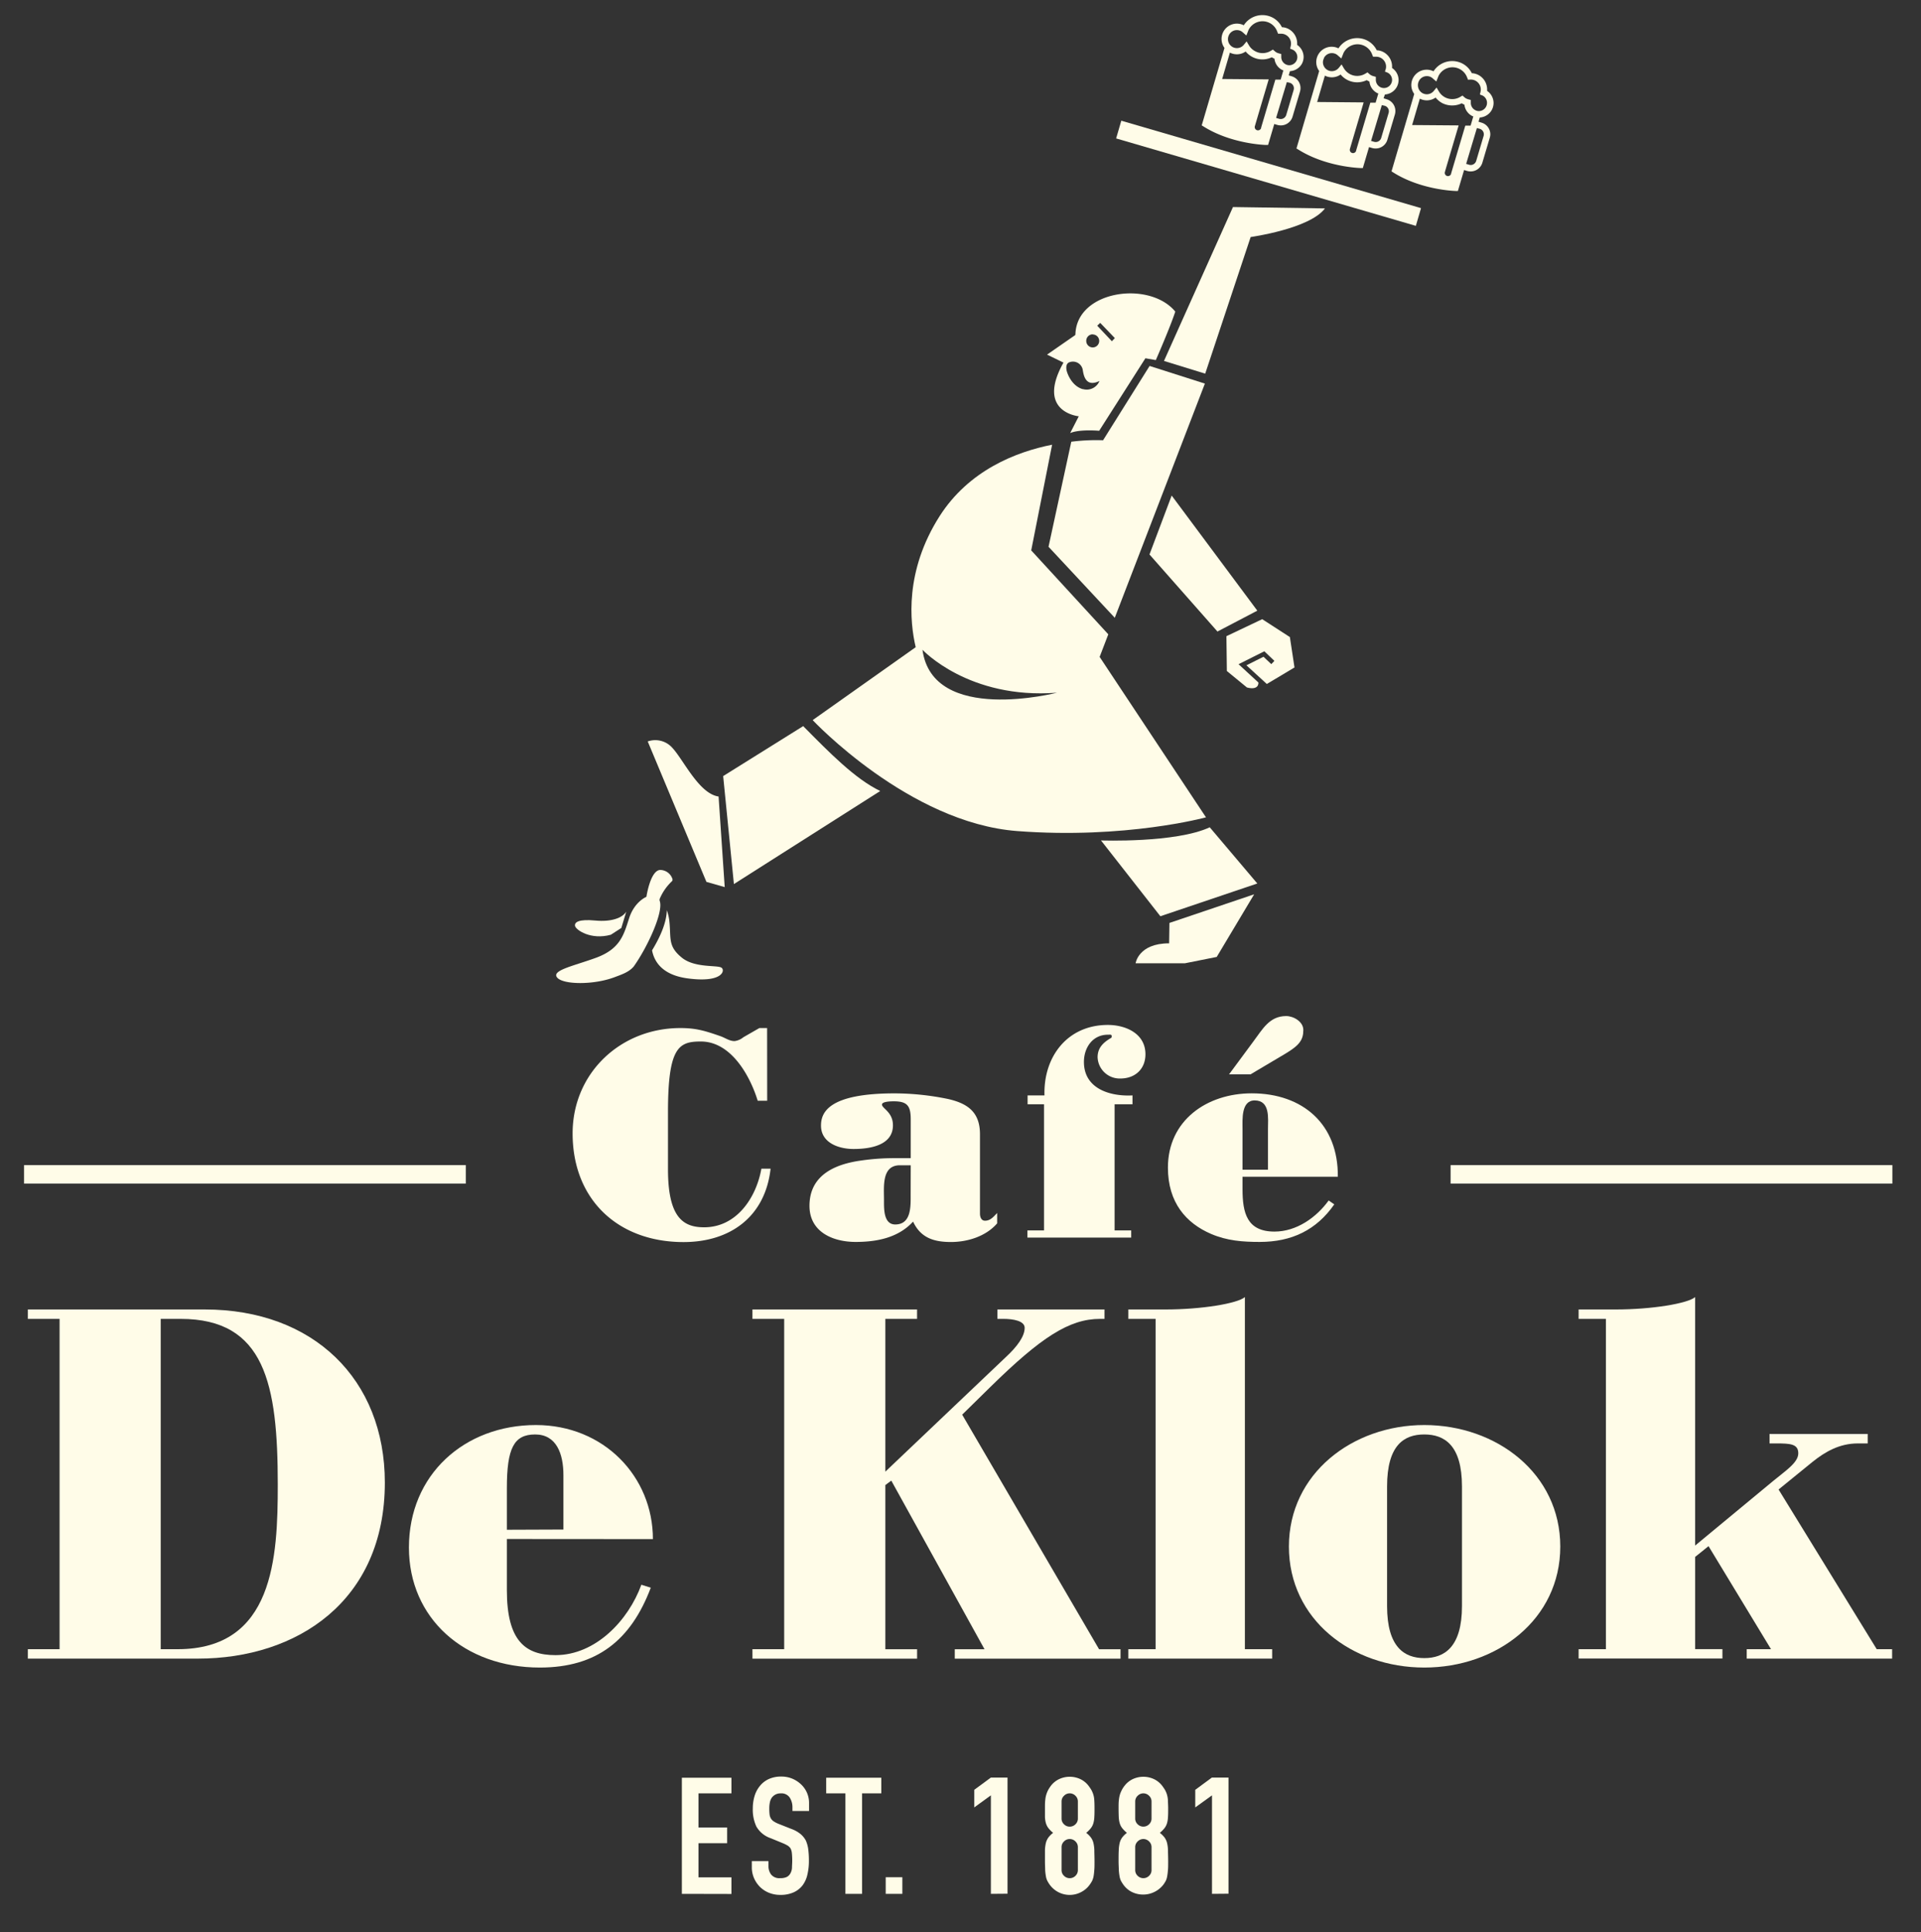
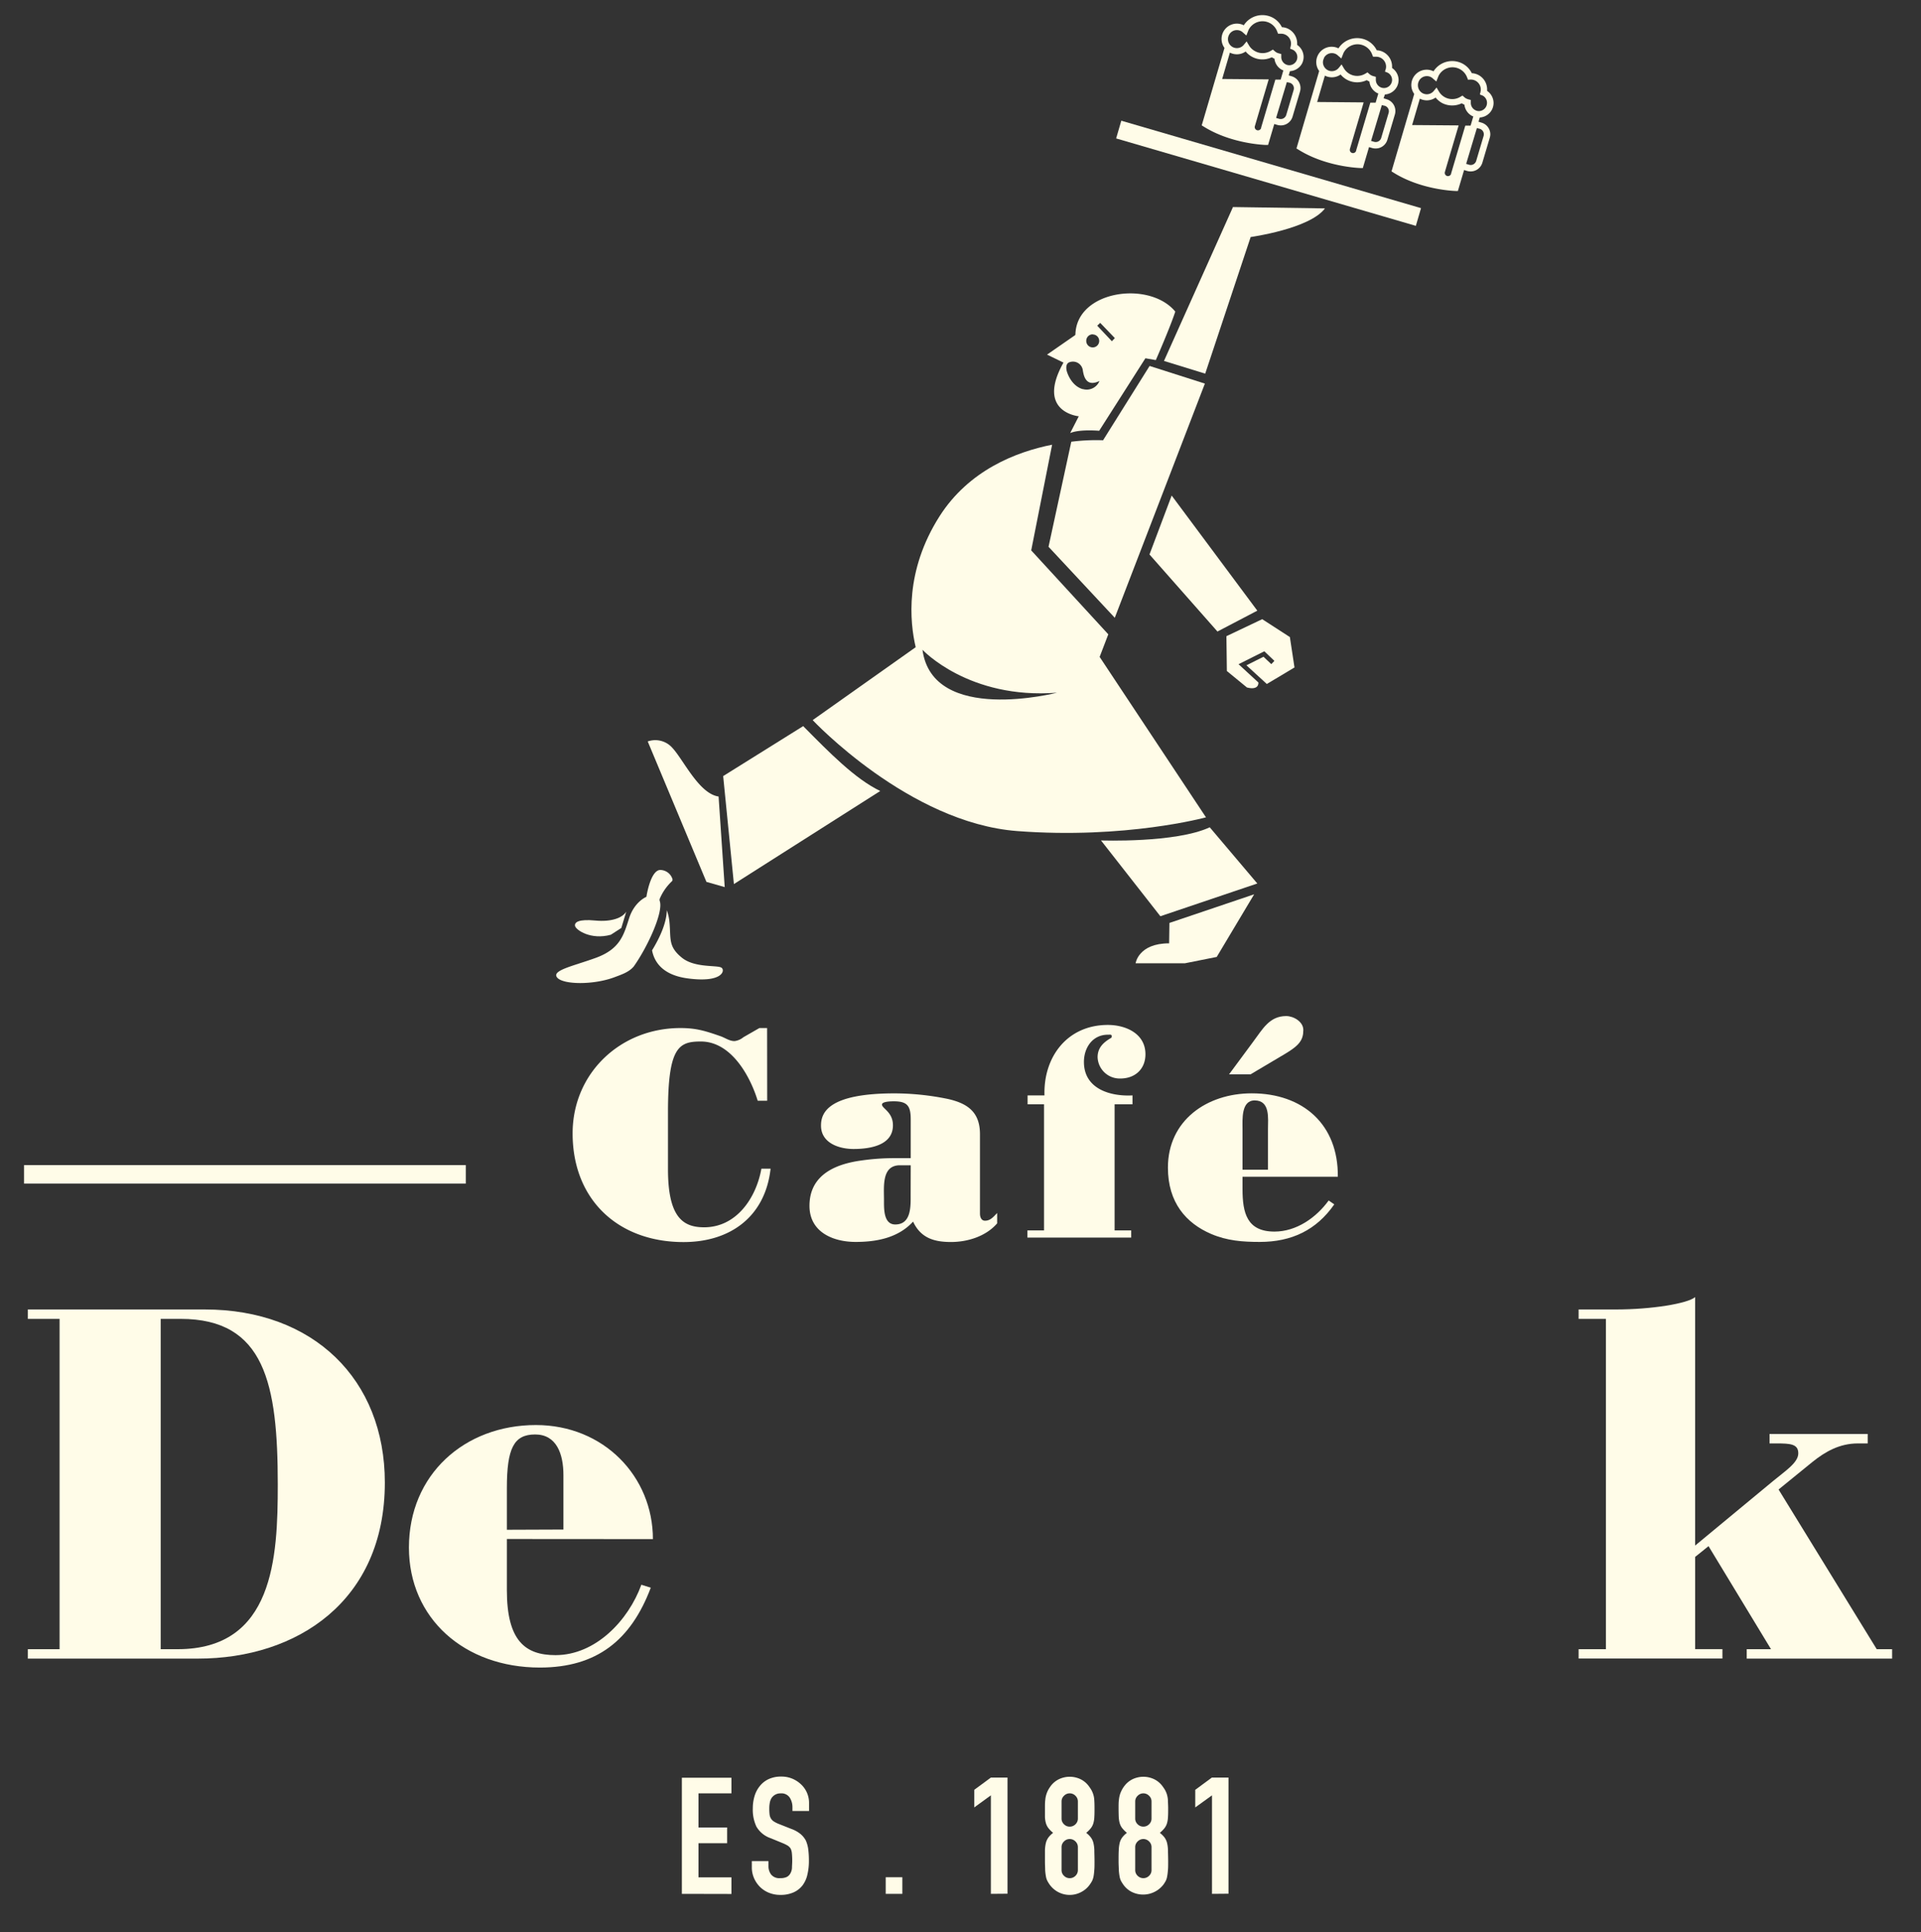
<svg xmlns="http://www.w3.org/2000/svg" id="delishop" viewBox="0 0 536.8 539.8">
  <rect x="0" y="0" width="536.8" height="539.8" fill="#333333" stroke="none" />
  <defs>
    <style>.cls-1{fill:#fffce8;}</style>
  </defs>
  <path class="cls-1" d="M190.54,529.15V496.7h13.85v4.37h-9.2v9.53h8V515h-8v9.53h9.2v4.65Z" />
  <path class="cls-1" d="M226.08,506h-4.64V505a5,5,0,0,0-.76-2.75,2.77,2.77,0,0,0-2.53-1.17,2.92,2.92,0,0,0-1.54.37,3,3,0,0,0-1,.91,3.72,3.72,0,0,0-.5,1.34,8.15,8.15,0,0,0-.14,1.58,14.14,14.14,0,0,0,.07,1.59,2.93,2.93,0,0,0,.34,1.14,2.54,2.54,0,0,0,.8.87,7.79,7.79,0,0,0,1.43.73l3.56,1.41a8.62,8.62,0,0,1,2.5,1.39,6.14,6.14,0,0,1,1.51,1.84,8.73,8.73,0,0,1,.68,2.49,24.8,24.8,0,0,1,.18,3.17,16.34,16.34,0,0,1-.41,3.8,7.89,7.89,0,0,1-1.32,3,6.54,6.54,0,0,1-2.5,2,8.84,8.84,0,0,1-3.79.73,8.35,8.35,0,0,1-3.14-.59,7.59,7.59,0,0,1-2.51-1.64,7.93,7.93,0,0,1-1.66-2.44,7.43,7.43,0,0,1-.62-3V520h4.65v1.45a3.82,3.82,0,0,0,.75,2.31,2.94,2.94,0,0,0,2.53,1,4.07,4.07,0,0,0,1.85-.34,2.41,2.41,0,0,0,1-1,3.57,3.57,0,0,0,.44-1.53c0-.59.07-1.25.07-2a19.65,19.65,0,0,0-.1-2.1,3.71,3.71,0,0,0-.36-1.32,2.74,2.74,0,0,0-.84-.82,11.34,11.34,0,0,0-1.39-.68l-3.33-1.37a7.3,7.3,0,0,1-4-3.26,11.1,11.1,0,0,1-1-5.08,11.91,11.91,0,0,1,.5-3.46,8,8,0,0,1,1.51-2.83,6.79,6.79,0,0,1,2.44-1.89,8.11,8.11,0,0,1,3.53-.7,7.75,7.75,0,0,1,3.16.63,8.24,8.24,0,0,1,2.49,1.69,7.07,7.07,0,0,1,2.09,5Z" />
-   <path class="cls-1" d="M236.24,529.15V501.07h-5.37V496.7h15.4v4.37h-5.38v28.08Z" />
  <path class="cls-1" d="M247.5,529.15V524.5h4.65v4.65Z" />
  <path class="cls-1" d="M276.89,529.15V501.62L272.24,505v-4.92l4.65-3.42h4.65v32.45Z" />
  <path class="cls-1" d="M292,505.18c0-.88,0-1.64.09-2.26a7,7,0,0,1,.32-1.62,7.71,7.71,0,0,1,.52-1.23,10.07,10.07,0,0,1,.75-1.14,6.3,6.3,0,0,1,2.28-1.84,7,7,0,0,1,5.93,0,6.26,6.26,0,0,1,2.27,1.84,12.29,12.29,0,0,1,.78,1.14,6.92,6.92,0,0,1,.54,1.23,6.15,6.15,0,0,1,.3,1.62c.05.62.07,1.38.07,2.26s0,1.79-.05,2.46a7.49,7.49,0,0,1-.27,1.77,4.07,4.07,0,0,1-.71,1.39,8.25,8.25,0,0,1-1.29,1.3,6.8,6.8,0,0,1,1.29,1.28,4.25,4.25,0,0,1,.71,1.5,10.07,10.07,0,0,1,.27,2.12c0,.84.05,1.86.05,3.08,0,1,0,1.83-.07,2.48a14.18,14.18,0,0,1-.2,1.71,5.25,5.25,0,0,1-.39,1.23,9.24,9.24,0,0,1-.62,1,6.59,6.59,0,0,1-2.18,2,6.87,6.87,0,0,1-9.12-2,9.08,9.08,0,0,1-.61-1,4.45,4.45,0,0,1-.39-1.23,16.3,16.3,0,0,1-.21-1.71c0-.65-.06-1.48-.06-2.48,0-1.22,0-2.24,0-3.08a10.07,10.07,0,0,1,.27-2.12,4.43,4.43,0,0,1,.71-1.5,6.87,6.87,0,0,1,1.3-1.28,8.36,8.36,0,0,1-1.3-1.3,4.25,4.25,0,0,1-.71-1.39,7.49,7.49,0,0,1-.27-1.77C292,507,292,506.15,292,505.18Zm9.2-1.83a2.18,2.18,0,0,0-.68-1.61,2.21,2.21,0,0,0-1.6-.67,2.17,2.17,0,0,0-1.59.67,2.15,2.15,0,0,0-.69,1.61v4.74a2.15,2.15,0,0,0,.69,1.62,2.2,2.2,0,0,0,1.59.66,2.24,2.24,0,0,0,1.6-.66,2.18,2.18,0,0,0,.68-1.62Zm0,12.76a2.18,2.18,0,0,0-.68-1.61,2.21,2.21,0,0,0-1.6-.67,2.17,2.17,0,0,0-1.59.67,2.15,2.15,0,0,0-.69,1.61v6.38a2.15,2.15,0,0,0,.69,1.62,2.2,2.2,0,0,0,1.59.66,2.24,2.24,0,0,0,1.6-.66,2.18,2.18,0,0,0,.68-1.62Z" />
  <path class="cls-1" d="M312.57,505.18c0-.88,0-1.64.09-2.26a8.29,8.29,0,0,1,.32-1.62,8.75,8.75,0,0,1,.53-1.23,7.92,7.92,0,0,1,.75-1.14,6.3,6.3,0,0,1,2.28-1.84,7,7,0,0,1,5.92,0,6.3,6.3,0,0,1,2.28,1.84q.45.6.78,1.14a6.92,6.92,0,0,1,.54,1.23,7.09,7.09,0,0,1,.3,1.62c0,.62.07,1.38.07,2.26s0,1.79-.05,2.46a7.49,7.49,0,0,1-.27,1.77,4.25,4.25,0,0,1-.71,1.39,8.36,8.36,0,0,1-1.3,1.3,6.87,6.87,0,0,1,1.3,1.28,4.43,4.43,0,0,1,.71,1.5,10.07,10.07,0,0,1,.27,2.12c0,.84.05,1.86.05,3.08,0,1,0,1.83-.07,2.48a16.3,16.3,0,0,1-.21,1.71,4.83,4.83,0,0,1-.38,1.23,11,11,0,0,1-.62,1,7.17,7.17,0,0,1-9.11,2,6.53,6.53,0,0,1-2.19-2,11,11,0,0,1-.62-1,4.83,4.83,0,0,1-.38-1.23,16.3,16.3,0,0,1-.21-1.71c0-.65-.07-1.48-.07-2.48,0-1.22,0-2.24.05-3.08a10.07,10.07,0,0,1,.27-2.12,4.25,4.25,0,0,1,.71-1.5,6.87,6.87,0,0,1,1.3-1.28,8.36,8.36,0,0,1-1.3-1.3,4.07,4.07,0,0,1-.71-1.39,7.49,7.49,0,0,1-.27-1.77C312.59,507,312.57,506.15,312.57,505.18Zm9.21-1.83a2.15,2.15,0,0,0-.69-1.61,2.22,2.22,0,0,0-3.18,0,2.15,2.15,0,0,0-.69,1.61v4.74a2.15,2.15,0,0,0,.69,1.62,2.25,2.25,0,0,0,3.18,0,2.15,2.15,0,0,0,.69-1.62Zm0,12.76a2.15,2.15,0,0,0-.69-1.61,2.22,2.22,0,0,0-3.18,0,2.15,2.15,0,0,0-.69,1.61v6.38a2.15,2.15,0,0,0,.69,1.62,2.25,2.25,0,0,0,3.18,0,2.15,2.15,0,0,0,.69-1.62Z" />
  <path class="cls-1" d="M338.68,529.15V501.62L334,505v-4.92l4.64-3.42h4.65v32.45Z" />
  <path class="cls-1" d="M7.78,460.79h8.87V368.5H7.78v-2.63H57.24c30.35,0,50.3,19.54,50.3,48.36,0,33.12-24.52,49.19-52.23,49.19H7.78Zm37.13,0h4.71c26.89,0,28-25.64,28-46,0-28.13-3.6-46.29-27.15-46.29H44.91Z" />
  <path class="cls-1" d="M141.64,430V444.3c0,14.13,5.13,18.15,13.58,18.15,11.22,0,20.37-9.7,24-19.67l2.63.83c-5.54,14.68-15.1,22.31-31,22.31-21.06,0-36.58-13.72-36.58-33.54,0-20.37,15.52-34.22,35.48-34.22,19,0,32.7,14.41,32.7,31.87Zm15.8-2.64V412.15c0-5.95-1.94-11.36-7.9-11.36s-7.9,3.88-7.9,15v11.63Z" />
-   <path class="cls-1" d="M210.26,460.79h8.87V368.5h-8.87v-2.63h46v2.63H247.4v42.68l33.53-31.87c3.46-3.18,5.4-6,5.4-8.31,0-1.94-3.18-2.5-5.95-2.5h-1.67v-2.63h29.93v2.63H307.4c-8.6,0-16.49,5.13-30.63,19l-7.9,7.76,38.25,65.54h6v2.63H266.8v-2.63h8.31l-26.05-47.11-1.66,1.24v45.87h8.87v2.63h-46Z" />
-   <path class="cls-1" d="M315.3,460.79h7.62V368.5H315.3v-2.63h10.39c10,0,20.1-1.66,22.18-3.46v98.38h7.62v2.63H315.3Z" />
-   <path class="cls-1" d="M398,398.16c20.23,0,38,13.58,38,33.95s-17.74,33.81-38,33.81-37.83-13.44-37.83-33.81S377.94,398.16,398,398.16Zm10.53,17.18c0-11.5-4.85-14.55-10.53-14.55s-10.4,3-10.4,14.55v33.39c0,11.51,4.85,14.55,10.4,14.55s10.53-3,10.53-14.55Z" />
  <path class="cls-1" d="M441.13,460.79h7.62V368.5h-7.62v-2.63h10.39c10,0,20.09-1.66,22.17-3.46v69.42l21.75-18c3.33-2.78,7.07-5.13,7.07-7.76s-2.22-2.77-6.1-2.77h-1.93v-2.64h27.43v2.64h-2.77c-5.13,0-9.15,2.35-12.61,5.12L497,416.17l27.43,44.62h4.3v2.63H488.1v-2.63h6.79L477.43,432l-3.74,3v25.77h7.62v2.63H441.13Z" />
  <path class="cls-1" d="M214.38,307.55h-2.65c-2.15-7-7.45-16.55-15.88-16.55-6.13,0-9.19,1.49-9.19,19.69v16c0,13.57,4.31,16.22,10.1,16.22,9.09,0,14.56-8.28,16-16.38h2.57c-1.49,13.4-11.25,20.51-24.32,20.51-18.28,0-31-11.83-31-30.36,0-16.87,13.4-29.44,30.11-29.44,4.47,0,7,.82,11.08,2.23,1.49.5,2.57,1.41,4.06,1.41a4.77,4.77,0,0,0,2.48-1.08l4.46-2.56h2.16Z" />
  <path class="cls-1" d="M254.49,312.76c0-3.72-.91-5.05-4.72-5.05-1.49,0-3.31.17-3.31.91,0,1.08,3.06,2.07,3.06,5.79,0,5.71-6.62,6.62-11,6.62-4.05,0-9.1-1.65-9.1-6.54,0-3.64,2.07-9,20.6-9a74.74,74.74,0,0,1,14.89,1.57c5.46,1.24,8.93,3.64,8.93,9.84v22.17c0,.91.33,2,1.41,2,1.57,0,2.4-1.16,3.39-2.15v2.89c-3.14,3.64-8.27,5.21-12.9,5.21s-8.44-1.07-10.59-5.7C251,345.85,245,347,239.1,347c-6.29,0-12.9-2.73-12.9-10.09,0-5.46,2.89-11.08,14.47-12.66a64.63,64.63,0,0,1,9.76-.66h4.06Zm0,12.82h-3c-5.13,0-4.47,5.87-4.47,9.68,0,2.4-.16,6.86,3.15,6.86,4.54,0,4.3-5.21,4.3-8.27Z" />
  <path class="cls-1" d="M287.15,308.54v-2.48h4.72c-.33-10.76,6.37-19.69,17.7-19.69,5,0,10.51,2.4,10.51,8.19,0,4.14-2.9,6.78-7,6.78a6.18,6.18,0,0,1-6.37-5.95c0-2.73,1.73-4.22,3.88-5.46.25-1-.24-.83-1-.83-4.3,0-6.7,3.64-6.7,7.61,0,7.53,7.36,9.68,13.57,9.35v2.48h-5v35.24h4.64v2h-29v-2h4.64V308.54Z" />
  <path class="cls-1" d="M347.21,328.8v3.48c0,6.62,1.24,11.83,8.93,11.83,6.12,0,11.66-3.89,15.14-8.69l1.57,1.08c-5,7.19-11.91,10.5-20.85,10.5-4.79,0-9.1-.33-13.56-2.23-7-3-12.08-8.77-12.08-18.53,0-13.23,10.92-20.76,23.41-20.76,14.31,0,24.24,8.68,24.07,23.32Zm2.23-28.62h-6l6.79-9.18c2.56-3.39,4.46-7.11,9.18-7.11,2.07,0,4.79,1.57,4.79,3.89,0,2.81-1.15,4.3-5,6.61Zm4.88,26.64V315.4c0-2.89.66-7.94-3.72-7.94-3.81,0-3.39,5.38-3.39,7.94v11.42Z" />
  <rect class="cls-1" x="6.72" y="325.54" width="123.45" height="5.16" />
-   <rect class="cls-1" x="405.35" y="325.54" width="123.45" height="5.16" />
  <path class="cls-1" d="M224.44,202.88c7.24,7.31,14.49,14.76,21.53,18.13l-40.89,26-3-30.17Z" />
  <path class="cls-1" d="M200.8,222.55l1.71,25.31-5.11-1.46L181,207.16a6.37,6.37,0,0,1,6.88,1.79C191,212.29,195.31,221.76,200.8,222.55Z" />
  <path class="cls-1" d="M325.26,100.85l11.52,3.55,12.7-38.17s16.46-2.28,20.77-8l-25.71-.38Z" />
  <path class="cls-1" d="M307.66,234.82s20.89.76,30.39-3.67l13.29,15.7L324.25,256Z" />
  <path class="cls-1" d="M326.78,257.87l23.68-8L340,267.37l-8.87,1.77h-13.8s.76-5.57,9.37-5.57Z" />
  <polygon class="cls-1" points="327.41 138.46 321.21 154.92 340.2 176.45 351.34 170.62 327.41 138.46" />
  <path class="cls-1" d="M293,152.77l18.51,19.84,25.18-65.43-15.45-4.93-13,20.76a54.74,54.74,0,0,0-8.88.41Z" />
  <rect class="cls-1" x="353" y="5.28" width="5.16" height="87.24" transform="matrix(0.28, -0.96, 0.96, 0.28, 207.98, 376.08)" />
  <path class="cls-1" d="M300.51,93.45l-.06.18-7.86,5.45,4.59,2.23c-7.8,13.89,4.27,15,4.27,15l-2.4,4.69c2.66-1.14,8.1-.64,8.1-.64l12.92-20.26,2.91.51s4-9.12,5.44-13.55C321.21,78.31,300.82,81.1,300.51,93.45Zm4.84,0a1.81,1.81,0,1,1-1.81,1.81A1.81,1.81,0,0,1,305.35,93.41Zm-2.77,15.29c-3.42-1-4.47-5-4.47-5s-.66-2.19.86-2.57a2.78,2.78,0,0,1,3.61,2.28c.28,1.81,1,4.75,4.65,3A3.83,3.83,0,0,1,302.58,108.7Zm8.12-13.4L306.61,91l.83-.79,4.09,4.26Z" />
  <path class="cls-1" d="M307.28,183.54l2.42-6.31-21.54-23.45L294,124.25c-10.08,2-23.26,7.14-31.46,20-9.75,15.32-8.32,29.53-6.66,36.58L227.09,201.2s26.88,28.69,57.14,31S337,228.37,337,228.37Zm-49.51-2s12.91,13.93,37.6,12C295.37,193.54,260.55,202.53,257.77,181.51Z" />
  <path class="cls-1" d="M363.83,17.77a4.18,4.18,0,0,0,.45-1.87,4.09,4.09,0,0,0-1.8-3.35c0-.13,0-.26,0-.39A4.58,4.58,0,0,0,360,8.06a4.32,4.32,0,0,0-1.79-.46,6,6,0,0,0-2.65-2.71,6.18,6.18,0,0,0-8,2.17,4.28,4.28,0,0,0-5.39,6.34c-.14.45-.28.95-.45,1.53L336,34.37l-.2.66.59.36c7.78,4.86,17.18,5.1,17.26,5.11l.7,0,1.73-5.85.84.25a3.61,3.61,0,0,0,1,.14,3.42,3.42,0,0,0,3.27-2.44l2.08-7h0a3.6,3.6,0,0,0,.14-1,3.42,3.42,0,0,0-2.45-3.28l-.85-.26.35-1.18A4.11,4.11,0,0,0,363.83,17.77Zm-20.41-8a2.47,2.47,0,0,1,2.22-1.36,2.54,2.54,0,0,1,1.13.27,2.38,2.38,0,0,1,.51.36l1,.88.61-1.55a4.36,4.36,0,0,1,8,.42l.25.63.67,0H358a2.65,2.65,0,0,1,1.25.3,2.77,2.77,0,0,1,1.51,2.48,2.8,2.8,0,0,1-.08.64l-.17.76.77.31a2.29,2.29,0,0,1,1,3.07,2.3,2.3,0,0,1-2,1.25,2.28,2.28,0,0,1-1-.25,2.31,2.31,0,0,1-1.25-2.05v-.11l0-.73-.71-.19a3.4,3.4,0,0,1-.56-.21,2.78,2.78,0,0,1-.56-.4l-.5-.44-.57.34a4.43,4.43,0,0,1-2.29.65,4.28,4.28,0,0,1-2-.48A4.38,4.38,0,0,1,349,12.66l-.65-1.09-.82,1a2.52,2.52,0,0,1-1.9.87,2.44,2.44,0,0,1-1.13-.27,2.51,2.51,0,0,1-1.36-2.22A2.42,2.42,0,0,1,343.42,9.79Zm9,25.92h0a.91.91,0,1,1-1.74-.51c.26-.91,2.14-7.26,3.84-13l-13-.11c.82-2.81,1.61-5.49,2.16-7.37,0,0,0,0,0,0a4.26,4.26,0,0,0,4.4-.31A6.06,6.06,0,0,0,355.39,16a4.64,4.64,0,0,0,.44.26,1.88,1.88,0,0,0,.3.12,4,4,0,0,0,2.17,3.17,1.75,1.75,0,0,0,.32.12l-.76,2.58-1.48,0C354.65,28.08,352.66,34.78,352.39,35.71Zm8-12.56a1.6,1.6,0,0,1,1.14,1.54,1.86,1.86,0,0,1-.06.45h0l-2.08,7a1.6,1.6,0,0,1-1.53,1.14,1.74,1.74,0,0,1-.45-.06l-.85-.25,3-10Z" />
  <path class="cls-1" d="M390.37,24.2a4.18,4.18,0,0,0,.45-1.87A4.09,4.09,0,0,0,389,19c0-.13,0-.26,0-.39a4.57,4.57,0,0,0-2.49-4.1,4.32,4.32,0,0,0-1.79-.46,6.1,6.1,0,0,0-2.65-2.72,6.27,6.27,0,0,0-2.83-.68,6.2,6.2,0,0,0-5.22,2.86,4.3,4.3,0,0,0-6.21,3.86,4.23,4.23,0,0,0,.82,2.47c-.14.46-.28,1-.45,1.54l-5.7,19.43-.2.67.59.36c7.78,4.86,17.18,5.1,17.26,5.11l.7,0,1.73-5.85.84.25a3.61,3.61,0,0,0,1,.14A3.41,3.41,0,0,0,387.7,39l2.08-7h0a3.61,3.61,0,0,0,.14-1,3.41,3.41,0,0,0-2.45-3.27l-.85-.26L387,26.4A4.11,4.11,0,0,0,390.37,24.2Zm-20.41-8a2.47,2.47,0,0,1,2.22-1.36,2.54,2.54,0,0,1,1.13.27,2.38,2.38,0,0,1,.51.36l1,.87.61-1.54a4.36,4.36,0,0,1,8,.42l.25.63.67,0h.21a2.65,2.65,0,0,1,1.25.3,2.77,2.77,0,0,1,1.51,2.48,2.87,2.87,0,0,1-.08.64L387,20l.77.31a2.28,2.28,0,0,1,1.23,2,2.29,2.29,0,0,1-2.29,2.29,2.28,2.28,0,0,1-1-.25,2.31,2.31,0,0,1-1.25-2.05v-.11l0-.73-.71-.19a2.72,2.72,0,0,1-.56-.22,2.37,2.37,0,0,1-.56-.39l-.5-.44-.57.34a4.43,4.43,0,0,1-2.29.65,4.28,4.28,0,0,1-2-.48,4.38,4.38,0,0,1-1.75-1.66L374.89,18l-.82,1a2.5,2.5,0,0,1-1.9.88,2.44,2.44,0,0,1-1.13-.27,2.51,2.51,0,0,1-1.36-2.22A2.42,2.42,0,0,1,370,16.22Zm9,25.92h0a.92.92,0,0,1-1.13.62.91.91,0,0,1-.61-1.13c.26-.91,2.14-7.26,3.84-13l-13-.11c.82-2.81,1.61-5.49,2.16-7.37l0,0a4.26,4.26,0,0,0,4.4-.31A6,6,0,0,0,379.27,23a6.24,6.24,0,0,0,2.66-.61,4.64,4.64,0,0,0,.44.26,1.88,1.88,0,0,0,.3.12A4.06,4.06,0,0,0,384.84,26a1.75,1.75,0,0,0,.32.12l-.76,2.57h-1.48C381.19,34.51,379.2,41.21,378.93,42.14Zm8-12.56a1.6,1.6,0,0,1,1.14,1.53,1.74,1.74,0,0,1-.06.45h0l-2.08,7a1.6,1.6,0,0,1-1.53,1.14,1.74,1.74,0,0,1-.45-.06l-.85-.25,3-10Z" />
  <path class="cls-1" d="M416.91,30.63a4.18,4.18,0,0,0,.45-1.87,4.12,4.12,0,0,0-1.8-3.36c0-.13,0-.26,0-.39a4.56,4.56,0,0,0-2.49-4.09,4.5,4.5,0,0,0-1.79-.47,6.13,6.13,0,0,0-2.65-2.71,6.27,6.27,0,0,0-2.83-.68,6.2,6.2,0,0,0-5.22,2.86,4.3,4.3,0,0,0-6.21,3.86,4.25,4.25,0,0,0,.82,2.47c-.14.45-.28.95-.45,1.54l-5.7,19.43-.2.66.59.37c7.78,4.86,17.18,5.1,17.26,5.11l.7,0,1.73-5.85.84.25a3.61,3.61,0,0,0,1,.14,3.41,3.41,0,0,0,3.27-2.45l2.08-7h0a3.48,3.48,0,0,0,.14-1A3.41,3.41,0,0,0,414,34.27l-.85-.26.35-1.18A4.11,4.11,0,0,0,416.91,30.63Zm-20.41-8a2.47,2.47,0,0,1,2.22-1.36,2.41,2.41,0,0,1,1.13.27,2.38,2.38,0,0,1,.51.36l1,.87.61-1.54a4.36,4.36,0,0,1,8,.42l.25.63.67-.05H411a2.76,2.76,0,0,1,1.25.29A2.79,2.79,0,0,1,413.79,25a2.89,2.89,0,0,1-.08.65l-.17.76.77.3a2.3,2.3,0,0,1-1.06,4.33,2.17,2.17,0,0,1-1-.26,2.28,2.28,0,0,1-1.25-2v-.11l0-.74-.71-.18a3.43,3.43,0,0,1-.56-.22,2.37,2.37,0,0,1-.56-.39l-.5-.44-.57.34a4.34,4.34,0,0,1-4.27.17,4.38,4.38,0,0,1-1.75-1.66l-.65-1.09-.82,1a2.5,2.5,0,0,1-1.9.88,2.57,2.57,0,0,1-1.13-.27,2.52,2.52,0,0,1-1.36-2.22A2.42,2.42,0,0,1,396.5,22.65Zm9,25.92h0a.92.92,0,0,1-1.13.62.91.91,0,0,1-.61-1.13c.26-.91,2.14-7.26,3.84-13l-13-.1c.82-2.81,1.61-5.49,2.16-7.37l0,0a4.26,4.26,0,0,0,4.4-.31A6.17,6.17,0,0,0,403,28.8a6.17,6.17,0,0,0,5.47.06,4.64,4.64,0,0,0,.44.26c.1.05.2.08.3.12a4.07,4.07,0,0,0,2.17,3.17,3,3,0,0,0,.32.12l-.76,2.57h-1.48C407.73,40.94,405.74,47.64,405.47,48.57Zm8-12.56a1.6,1.6,0,0,1,1.14,1.53,1.74,1.74,0,0,1-.06.45h0l-2.08,7A1.61,1.61,0,0,1,411,46.1a1.74,1.74,0,0,1-.45-.06l-.85-.26,3-10Z" />
  <path class="cls-1" d="M175,254.72c-1.08,1.74-4.12,2.91-8.67,2.48s-5.86.43-5.64,1.52,4.39,4,10,2.45l2.93-1.89Z" />
  <path class="cls-1" d="M184.31,251.61v-.38a14.44,14.44,0,0,1,3.38-4.94.65.65,0,0,0,.19-.77,3.62,3.62,0,0,0-3.42-2.45c-2.75.14-3.83,7.51-3.83,7.51s-3.33,1.3-4.84,6-2.51,8.58-9.33,11.06c-6.36,2.31-12.42,3.49-10.77,5.49s10.15,2.13,16.07-.11c1.9-.72,4-1.39,5.34-3C180.88,264.72,185.59,254.63,184.31,251.61Z" />
  <path class="cls-1" d="M201.6,270.37c-1.2-.78-7.46.14-11.07-2.8-3.9-3.18-3-5.28-3.47-10.05a13,13,0,0,0-.73-3.21c-.07,3.62-2,7.74-4.12,11.22.57,3,2.69,6.83,9.84,7.82C202,274.72,202.69,271.07,201.6,270.37Z" />
  <path class="cls-1" d="M354,191.11l7.73-4.62L360.44,178l-7.73-5-10,4.75.12,9.73,5.62,4.61c3.49.88,3.19-1.4,3.19-1.4l-5.54-5.11,7.2-3.61,2.82,2.68-.87.91-2.18-2.06-4.77,2.39Z" />
</svg>